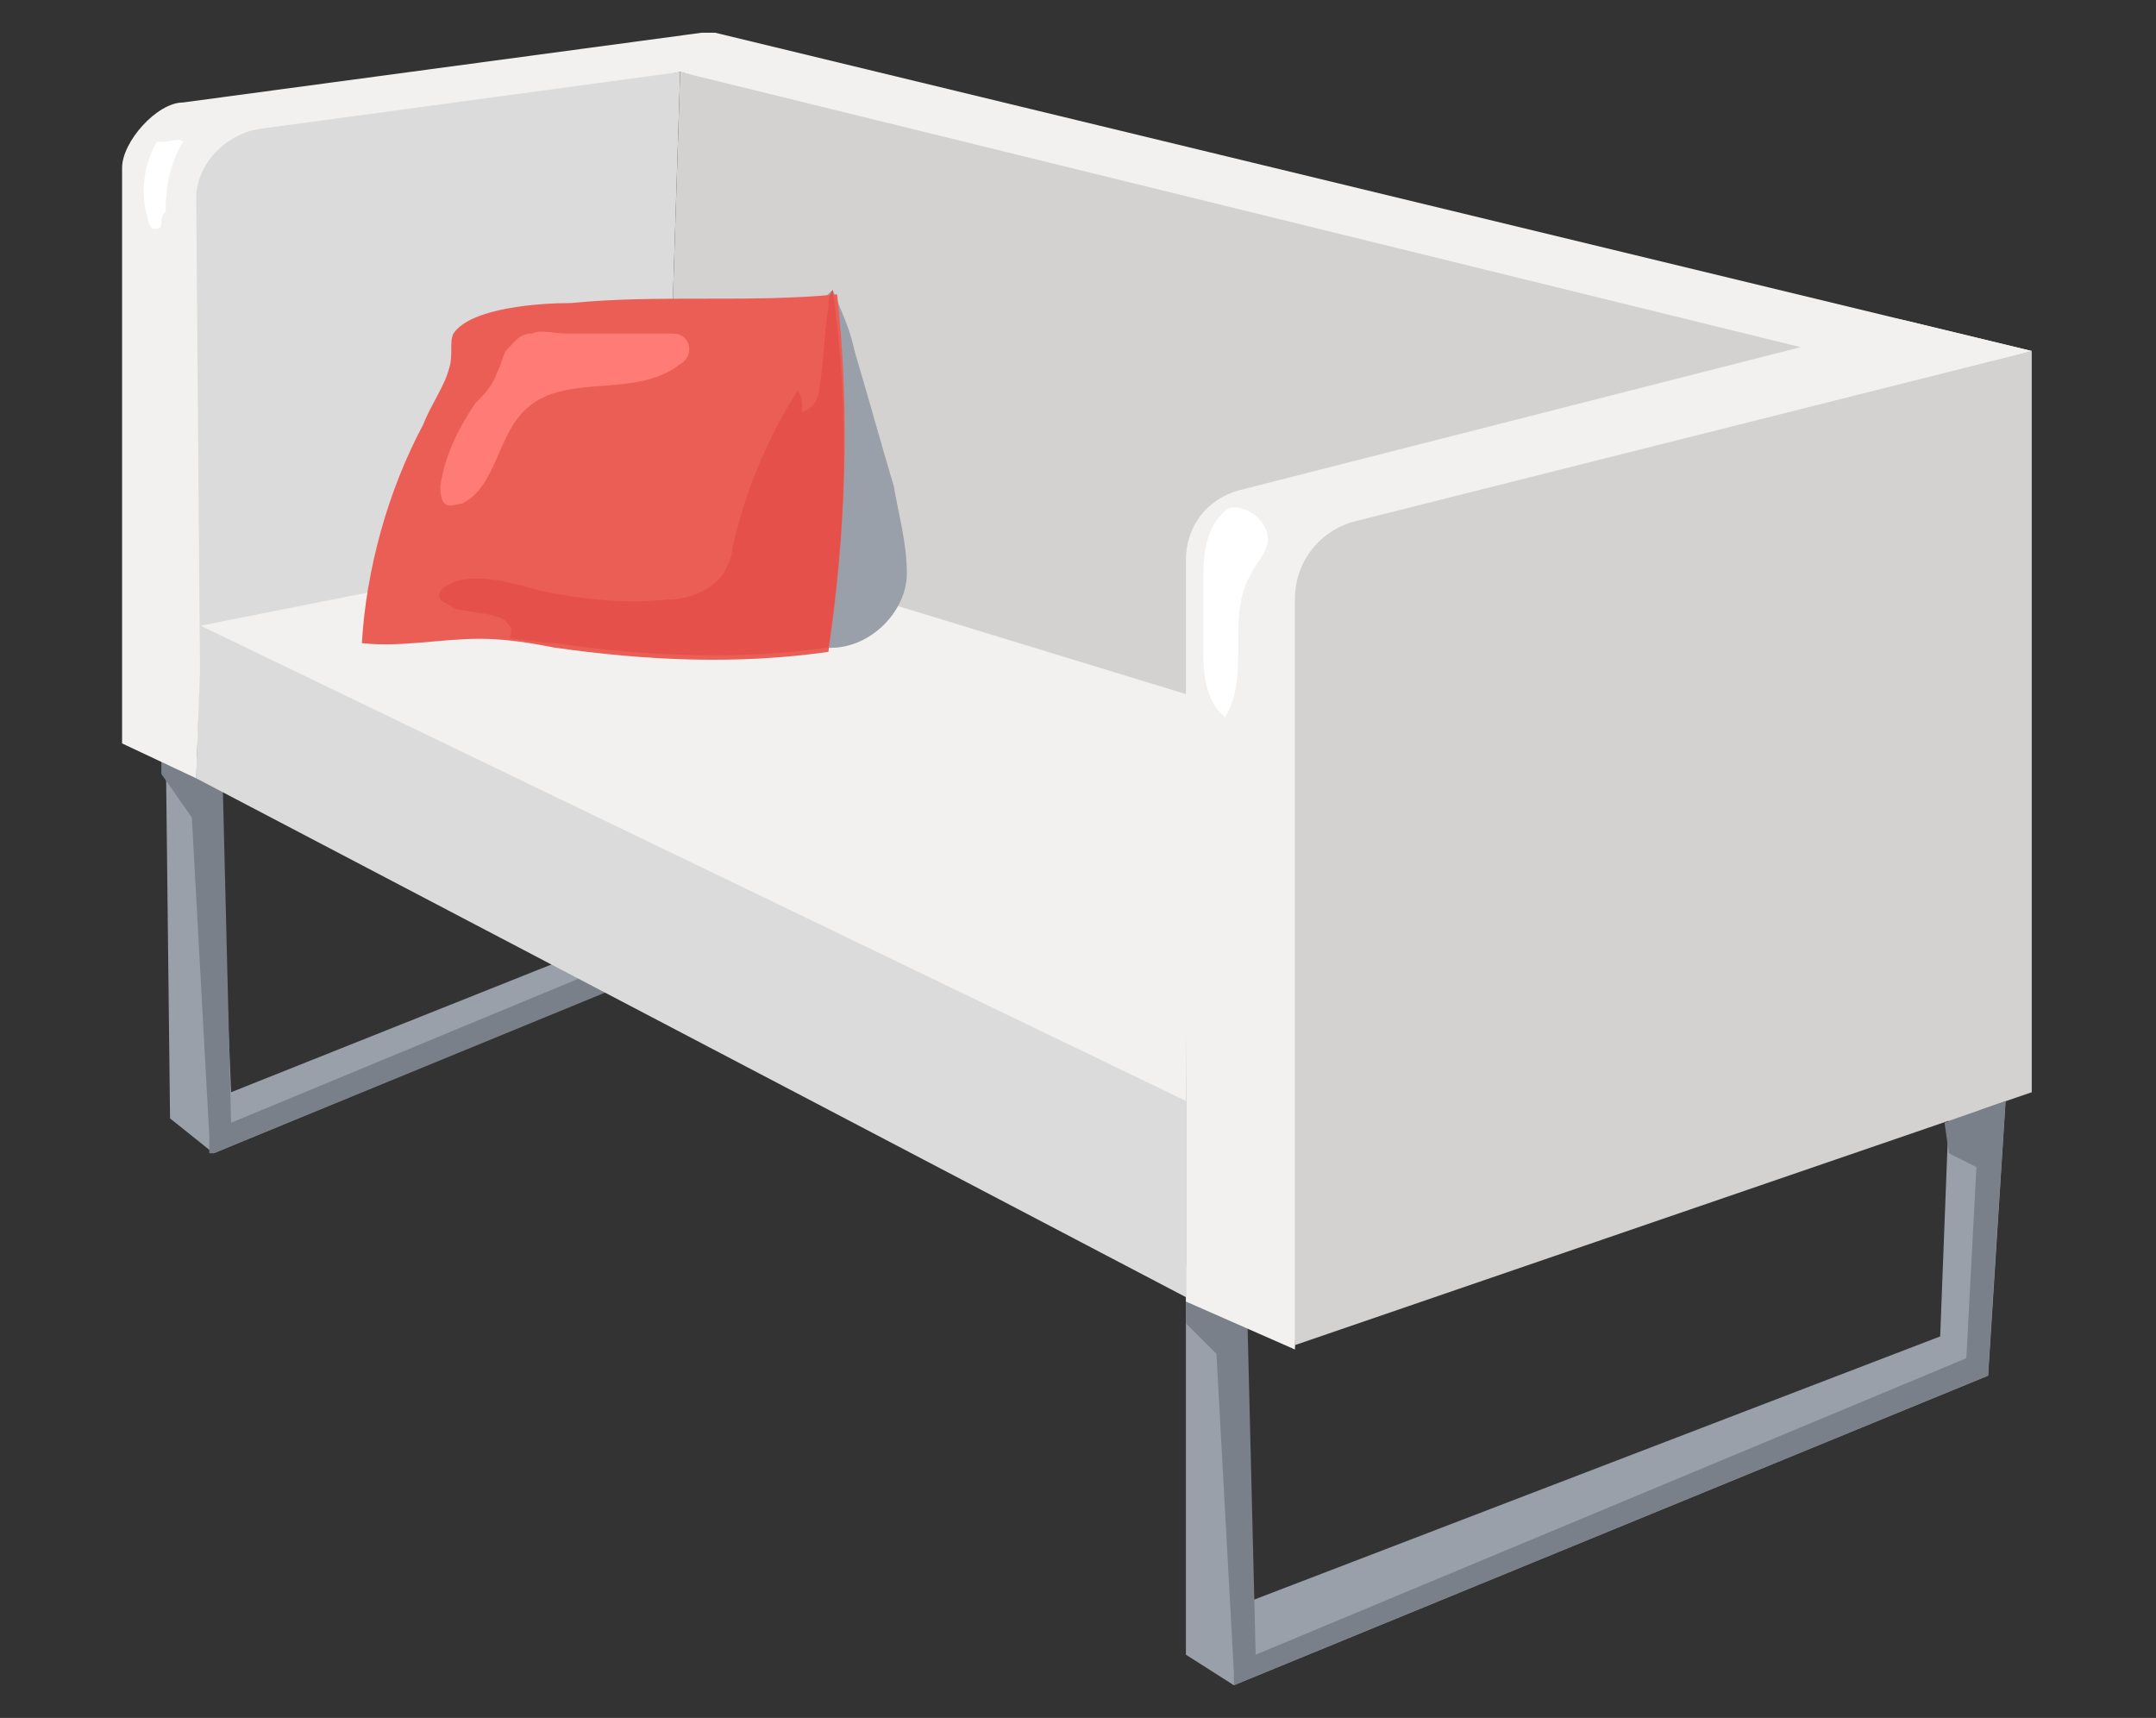
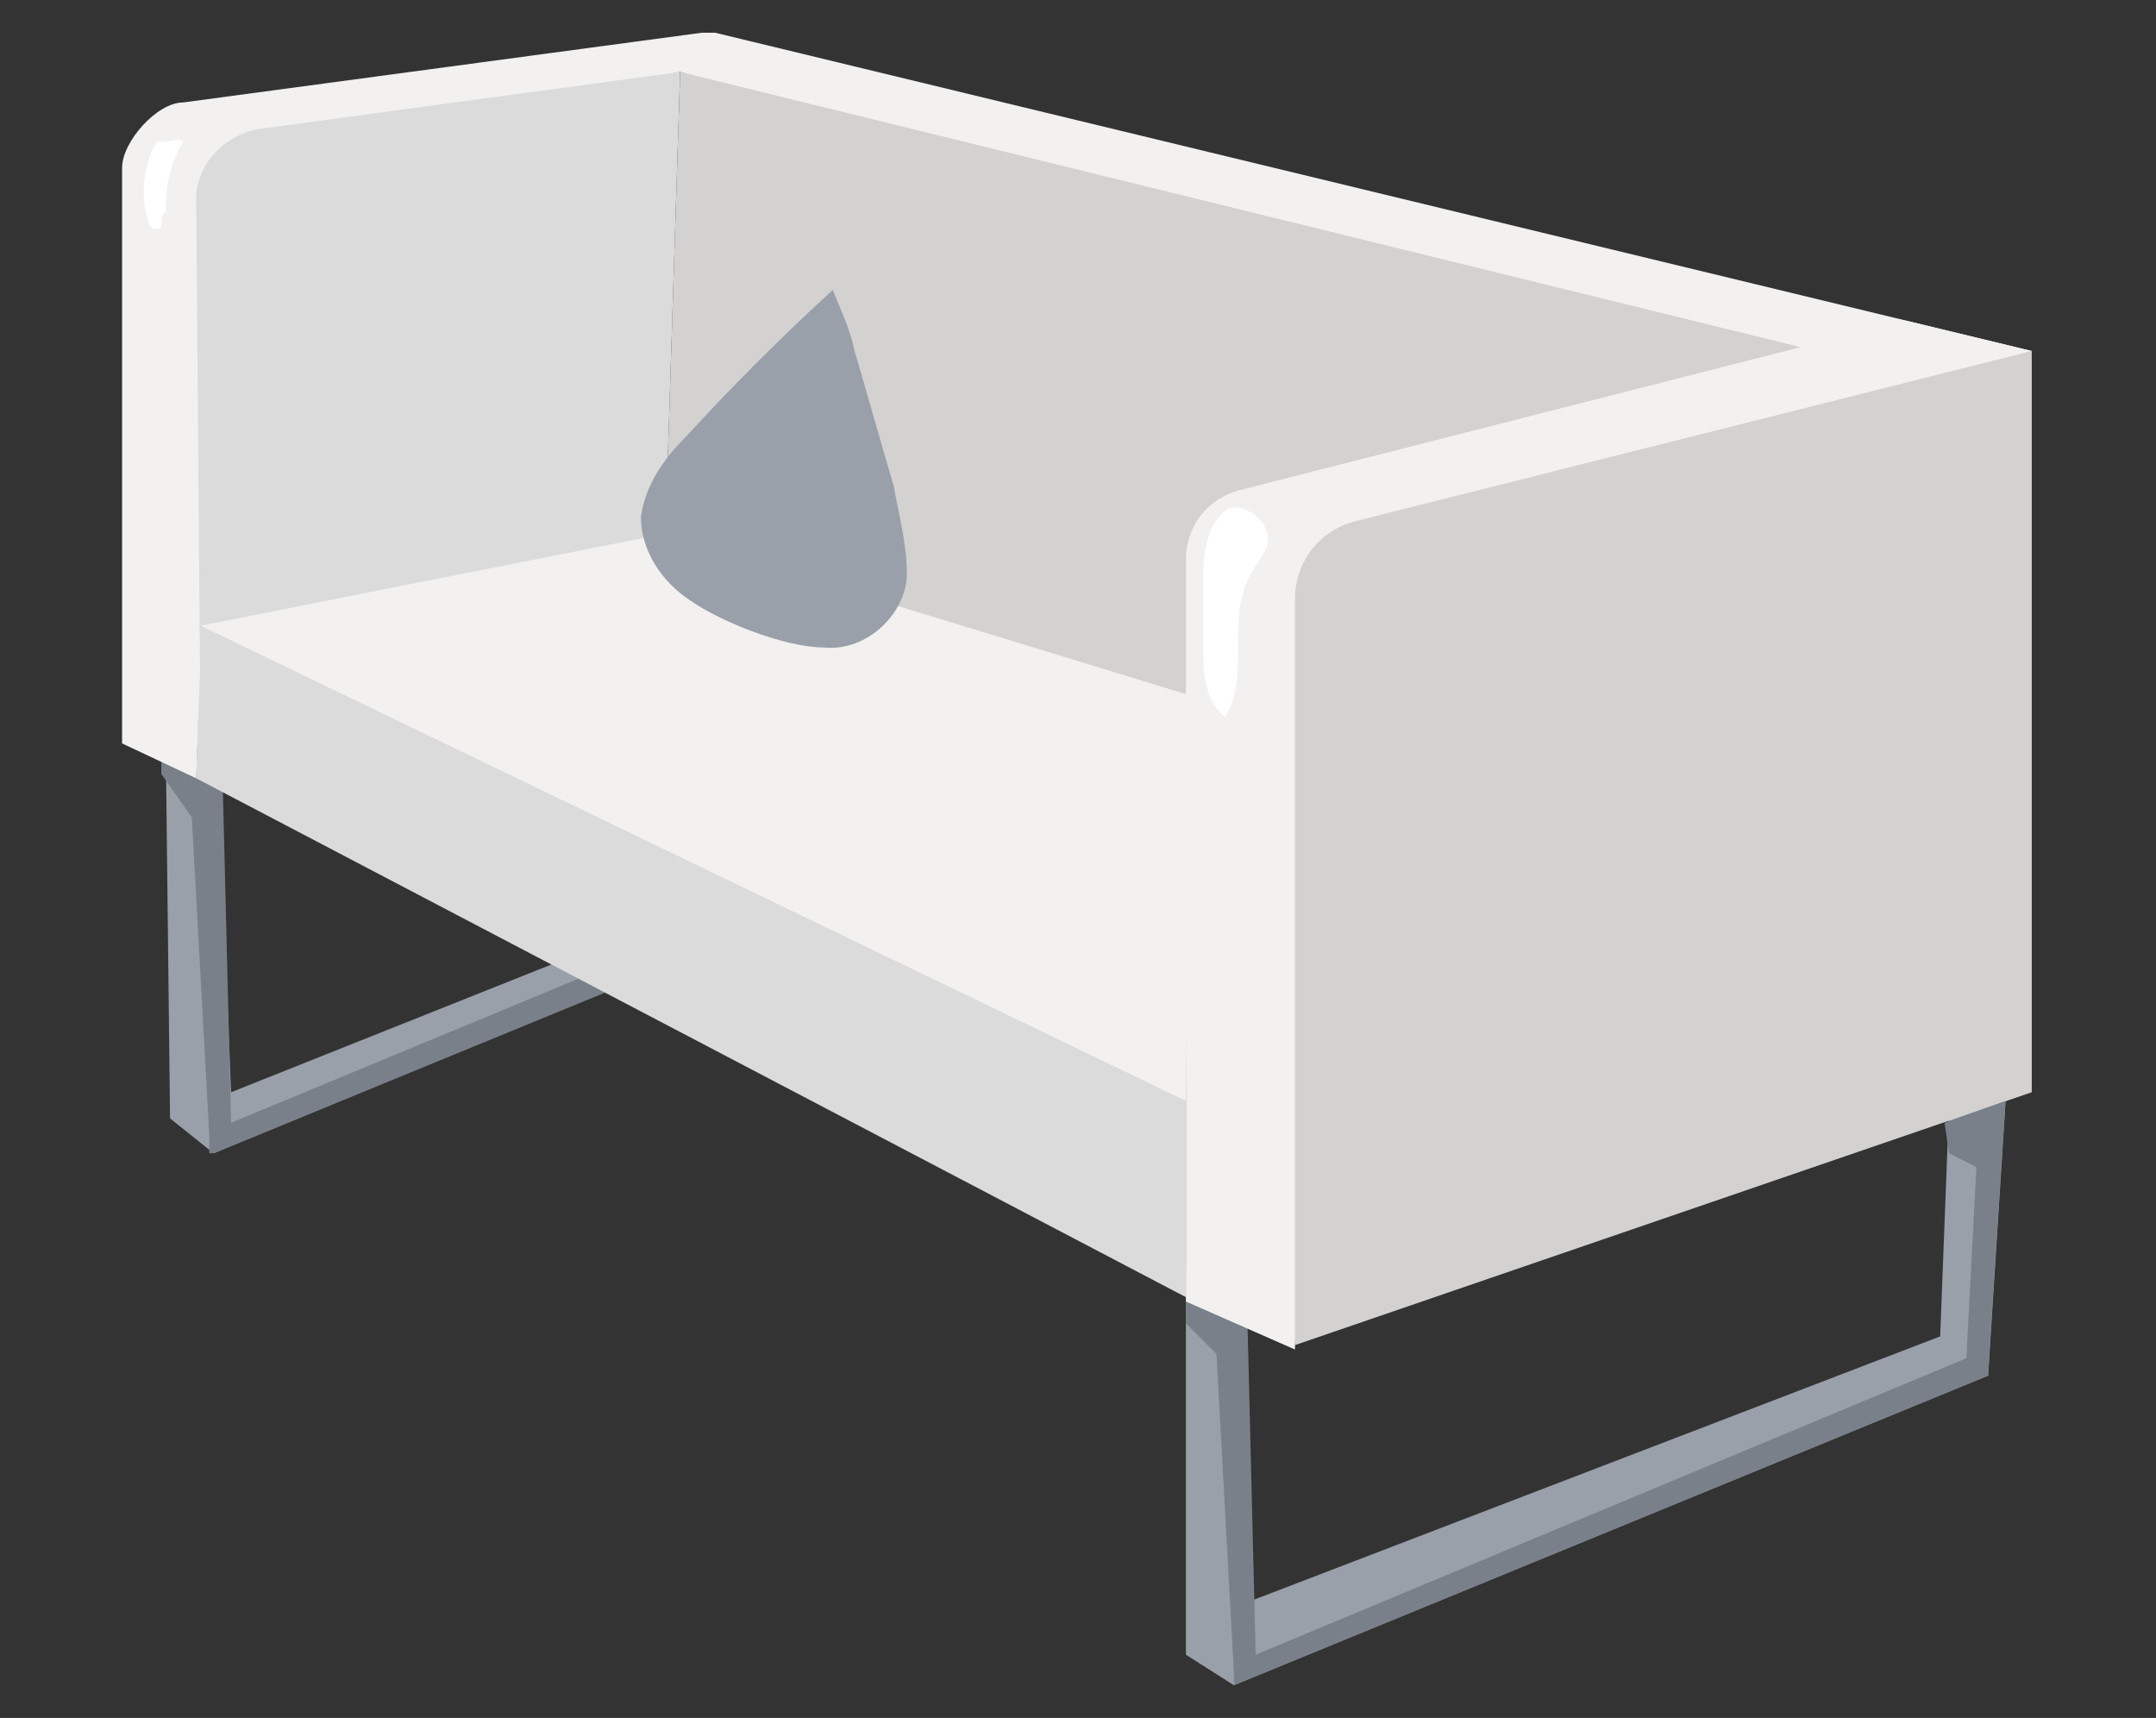
<svg xmlns="http://www.w3.org/2000/svg" version="1.1" id="Layer_1" x="0px" y="0px" viewBox="0 0 98.9 78.8" style="enable-background:new 0 0 98.9 78.8;" xml:space="preserve">
  <rect x="0" y="0" width="98.9" height="78.8" fill="#333333" stroke="none" />
  <style type="text/css">
	.sofa05st0{fill:#99A0AA;}
	.sofa05st1{fill:#7A8089;}
	.sofa05st2{fill:#D3D2D1;}
	.sofa05st3{fill:#F2F1EF;}
	.sofa05st4{fill:#DBDBDB;}
	.sofa05st5{fill:#FFFFFF;}
	.sofa05st6{fill:#EB5E55;}
	.sofa05st7{fill:#E5514A;}
	.sofa05st8{fill:#FF7C76;}
</style>
  <g>
    <polygon class="sofa05st0" points="7.6,33.9 7.8,51.3 9.8,52.9 44.2,38.7 45,26.1 41.6,27.1 42.2,37.5 10.6,50.1 10,35.3  " />
    <path class="sofa05st1" d="M9.8,52.9l34.6-14.2c0-0.4,0.8-12.6,0.8-12.6L44,26.5l-0.6,11.4L10.6,51.5l-0.4-16.2l-2.8-1.4v1.6l1.4,2   l0.8,14.6v0.8H9.8z" />
    <polygon class="sofa05st1" points="42.6,27.3 42.6,28.1 45,29.3 46,26.1  " />
    <polygon class="sofa05st0" points="54.4,58.1 54.4,75.9 56.6,77.3 91.2,63.1 92,50.5 89.4,50.9 89,61.3 57.2,73.5 57,59.7  " />
    <path class="sofa05st1" d="M56.6,77.3l34.6-14.2c0-0.4,0.8-12.6,0.8-12.6l-1.2,0.4l-0.6,11.4L57.6,75.9l-0.4-16.2l-2.8-1.6v2.6l1.4,1.4   l0.8,14.6V77.3z" />
    <polygon class="sofa05st2" points="87.4,14.7 31.2,3.3 30.4,28.3 54.4,38.1 59.4,26.7  " />
    <path class="sofa05st3" d="M54.4,25.7v34l5,2.2l1.4-36.4l32.4-9.4l-5.8-1.4l-30.6,7.8C55.4,22.9,54.4,24.1,54.4,25.7z" />
    <path class="sofa05st2" d="M62.2,23.9l31-7.8v34L59.4,61.7V27.5C59.4,25.7,60.6,24.3,62.2,23.9z" />
    <polygon class="sofa05st4" points="54.4,59.5 9,35.7 9.2,28.7 54.4,50.3  " />
    <path class="sofa05st3" d="M9,35.7l-3.4-1.6V7.7c0-1.2,1.6-3,2.8-3l23.8-3.2c0.2,0,0.4,0,0.6,0l60.4,14.6l-5,1.2l-57-14L10,7.7L9,35.7z" />
    <path class="sofa05st4" d="M30.4,28.3L9.2,33.9L9,9.1c0-1.6,1.4-3,3-3.2l19.2-2.6L30.4,28.3z" />
    <polygon class="sofa05st3" points="9.2,28.7 30.4,24.5 54.6,31.9 54.4,50.5  " />
    <path class="sofa05st5" d="M55.2,26.3c0,1.2,0,2.6,0,3.8c0,1,0.2,2.2,1,2.8c1.2-2,0-4.6,1.2-6.6c0.2-0.4,0.4-0.6,0.6-1   c0.6-1-0.6-2.2-1.6-2C55.4,23.9,55.2,25.3,55.2,26.3z" />
    <path class="sofa05st5" d="M7.2,6.5c-0.6,1-0.8,2.4-0.4,3.6c0,0.2,0.2,0.4,0.2,0.4c0.2,0,0.4,0,0.4-0.2s0-0.4,0.2-0.6   c0-1.2,0.2-2.2,0.8-3.2c-0.2-0.2-0.6,0-0.8,0L7.2,6.5z" />
    <polygon class="sofa05st1" points="89.2,51.5 89.4,52.9 91,53.7 92,50.5  " />
    <path class="sofa05st0" d="M41.6,26.3c0-1.4-0.4-2.8-0.6-4c-0.6-2-1.2-4.2-1.8-6.2c-0.2-1-0.6-1.8-1-2.8c-2.4,2.2-4.6,4.4-6.8,6.8   c-1,1-1.8,2.2-2,3.6c0,1.6,1,3,2.2,3.8c1.4,1,4.4,2.2,6.2,2.2C39.8,29.9,41.6,28.1,41.6,26.3z" />
    <g>
-       <path class="sofa05st6" d="M19.4,19.5c-1.6,3-2.6,6.6-2.8,10c1.8,0.2,3.6-0.2,5.4-0.2c1.2,0,2.4,0.2,3.4,0.4c4.2,0.6,8.4,0.8,12.6,0.2    c0.8-5.4,1-11,0.4-16.4c-4,0.4-8.2,0-12.2,0.4c-1.4,0-4.6,0.2-5.4,1.4c-0.2,0.4,0,1-0.2,1.6C20.4,17.7,19.8,18.5,19.4,19.5z" />
-       <path class="sofa05st7" d="M38.2,13.3C38,13.5,38,13.9,38,14.1c-0.2,1.2-0.2,2.4-0.4,3.6c0,0.4-0.2,1-0.8,1.2c0-0.4,0-0.6-0.2-1    c-1.4,2.2-2.4,4.6-3,7.2c0,0.4-0.2,0.8-0.4,1.2c-0.6,0.8-1.6,1.2-2.6,1.2c-2,0.2-3.8,0-5.8-0.4c-1.4-0.4-2.8-0.8-4-0.4    c-0.4,0.2-0.8,0.4-0.6,0.8c0.2,0.2,0.4,0.2,0.6,0.4c0.6,0.2,2,0.2,2.4,0.6s0.2,0.4,0.2,0.8l0,0c0.6,0,1.4,0.2,2,0.2    c4.2,0.6,8.4,0.8,12.6,0.2C38.8,24.3,39,18.9,38.2,13.3C38.4,13.3,38.4,13.3,38.2,13.3z" />
-       <path class="sofa05st8" d="M23.2,16.1c-0.2,0.4-0.2,0.6-0.4,1c-0.2,0.6-0.6,1-1,1.4c-0.8,1.2-1.4,2.4-1.6,3.8c0,0.2,0,0.6,0.2,0.8    c0.2,0.2,0.6,0,0.8,0c1.6-0.8,1.6-3.2,3-4.4c1.8-1.6,5-0.4,7-2c0.4-0.2,0.6-0.8,0.2-1.2c-0.2-0.2-0.4-0.2-0.8-0.2    c-1.6,0-3,0-4.6,0c-0.6,0-1.2-0.2-1.6,0C23.8,15.3,23.6,15.7,23.2,16.1z" />
-     </g>
+       </g>
  </g>
</svg>